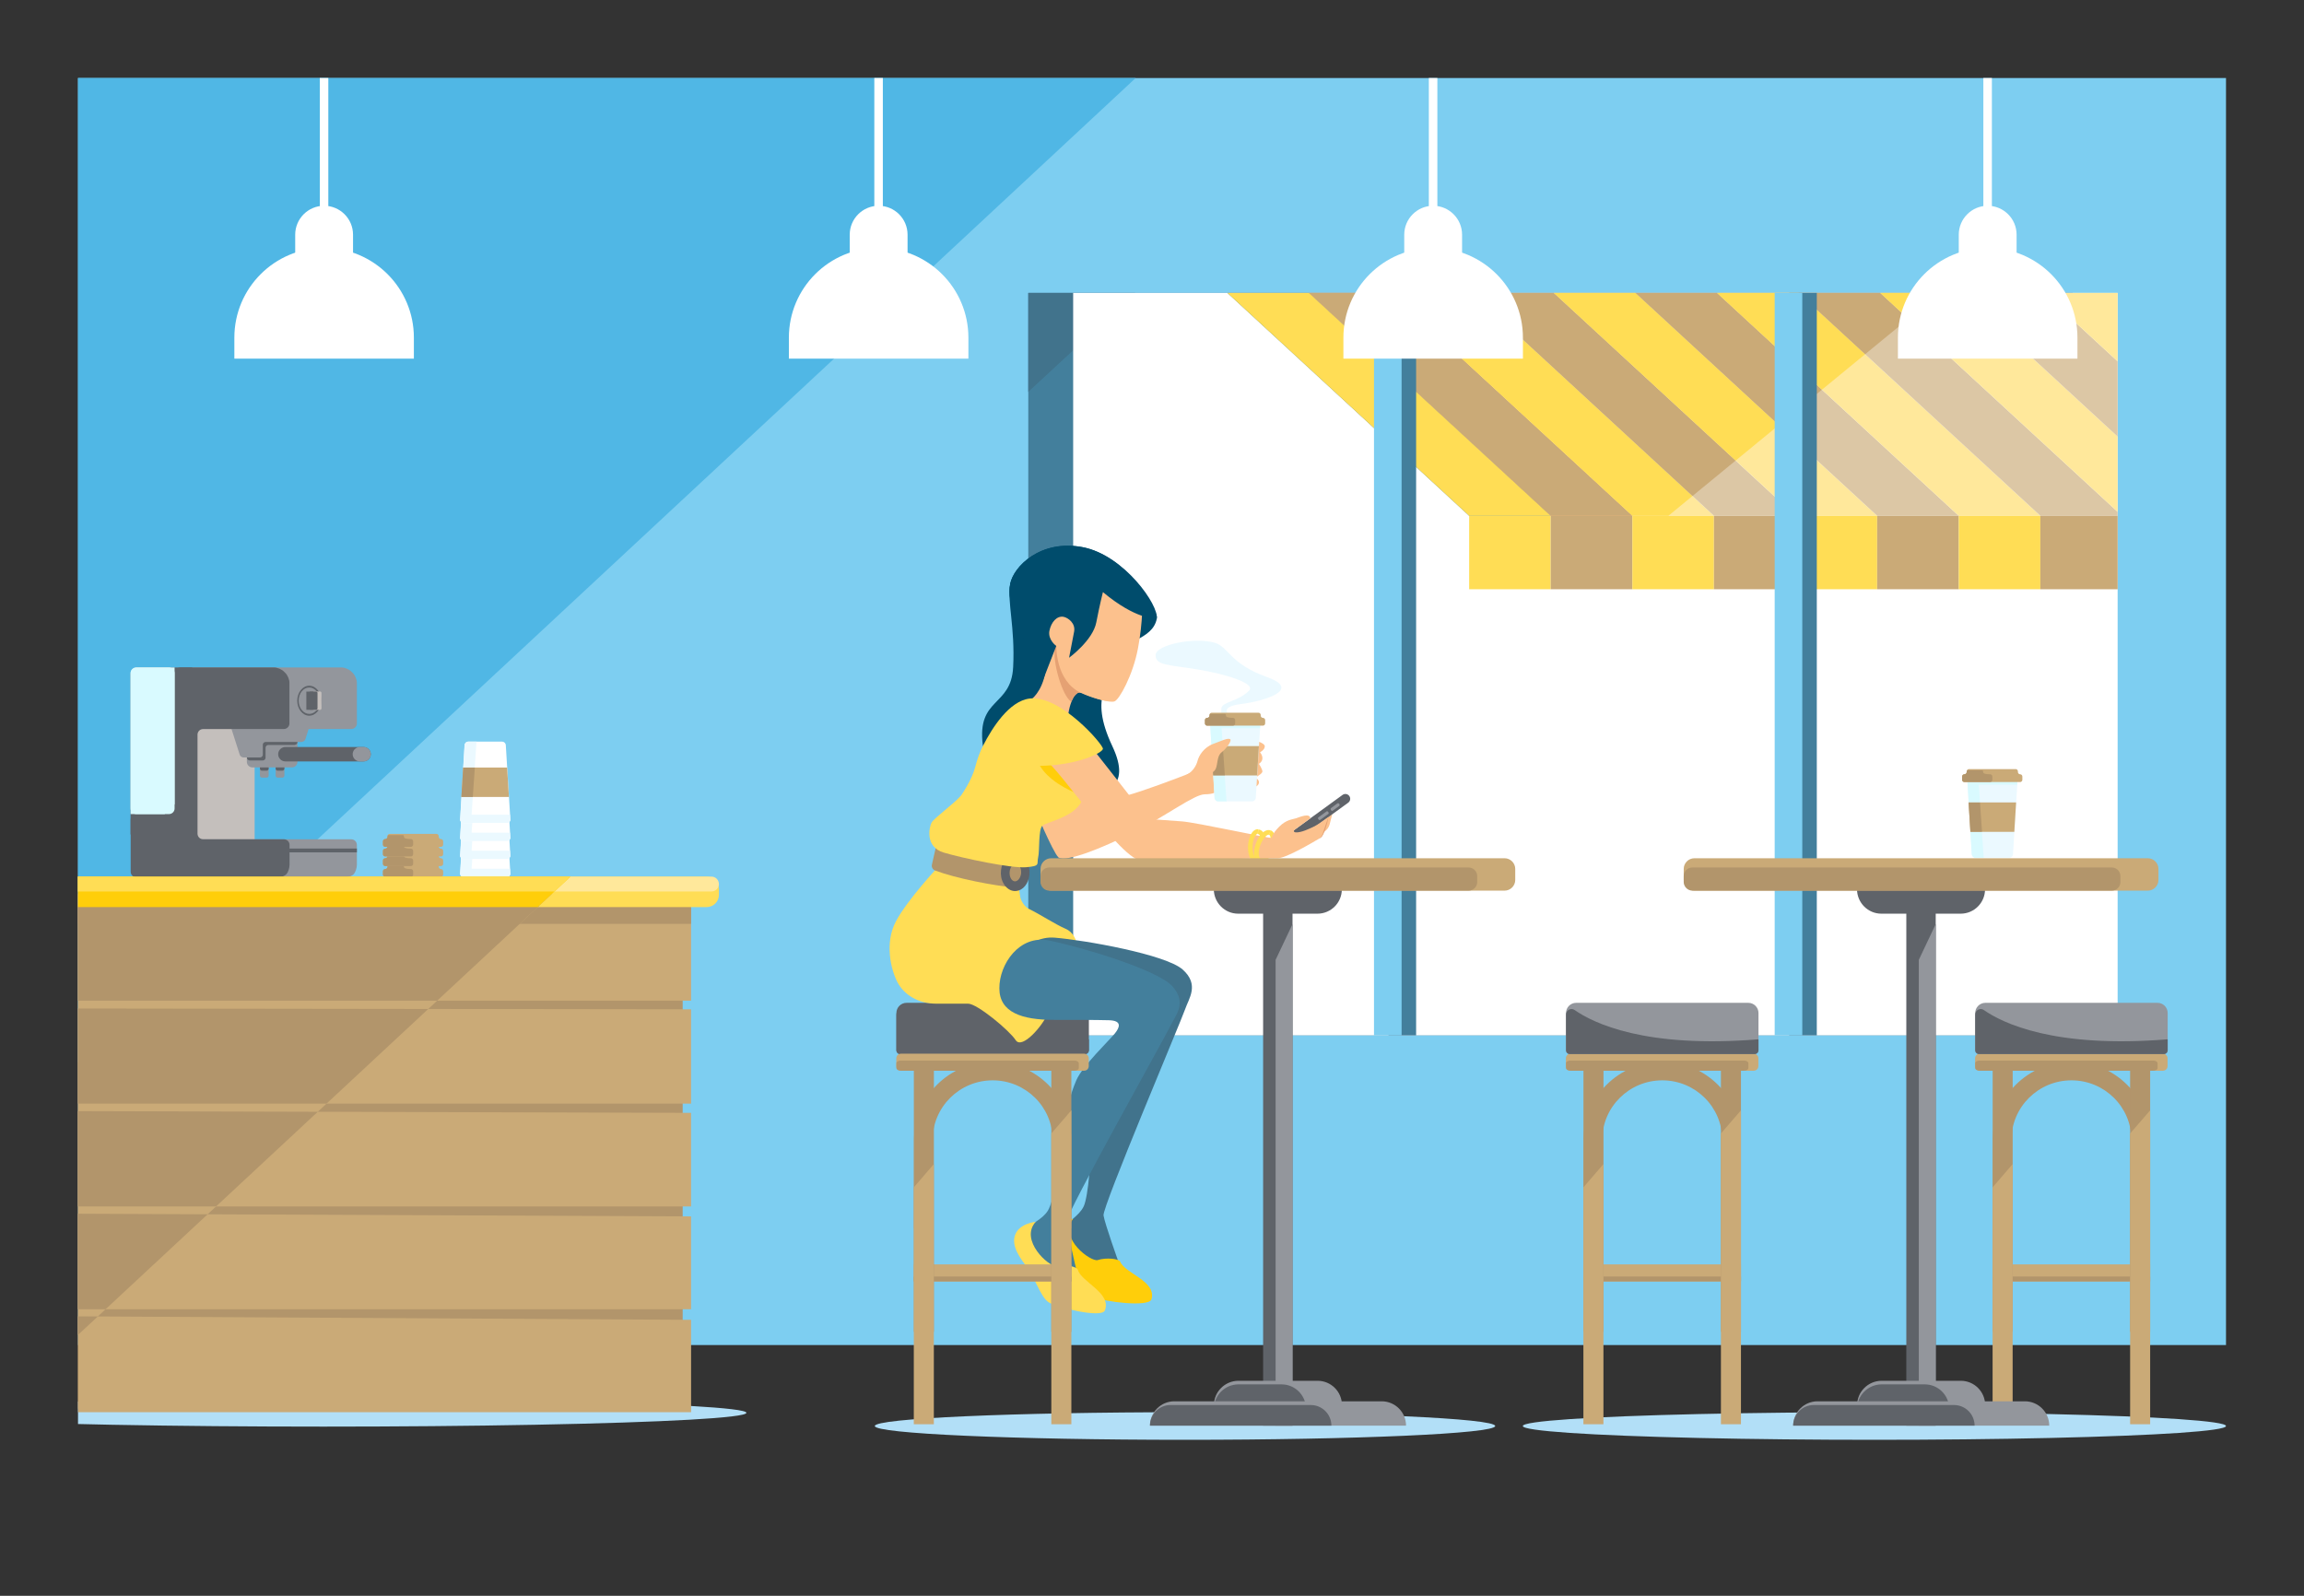
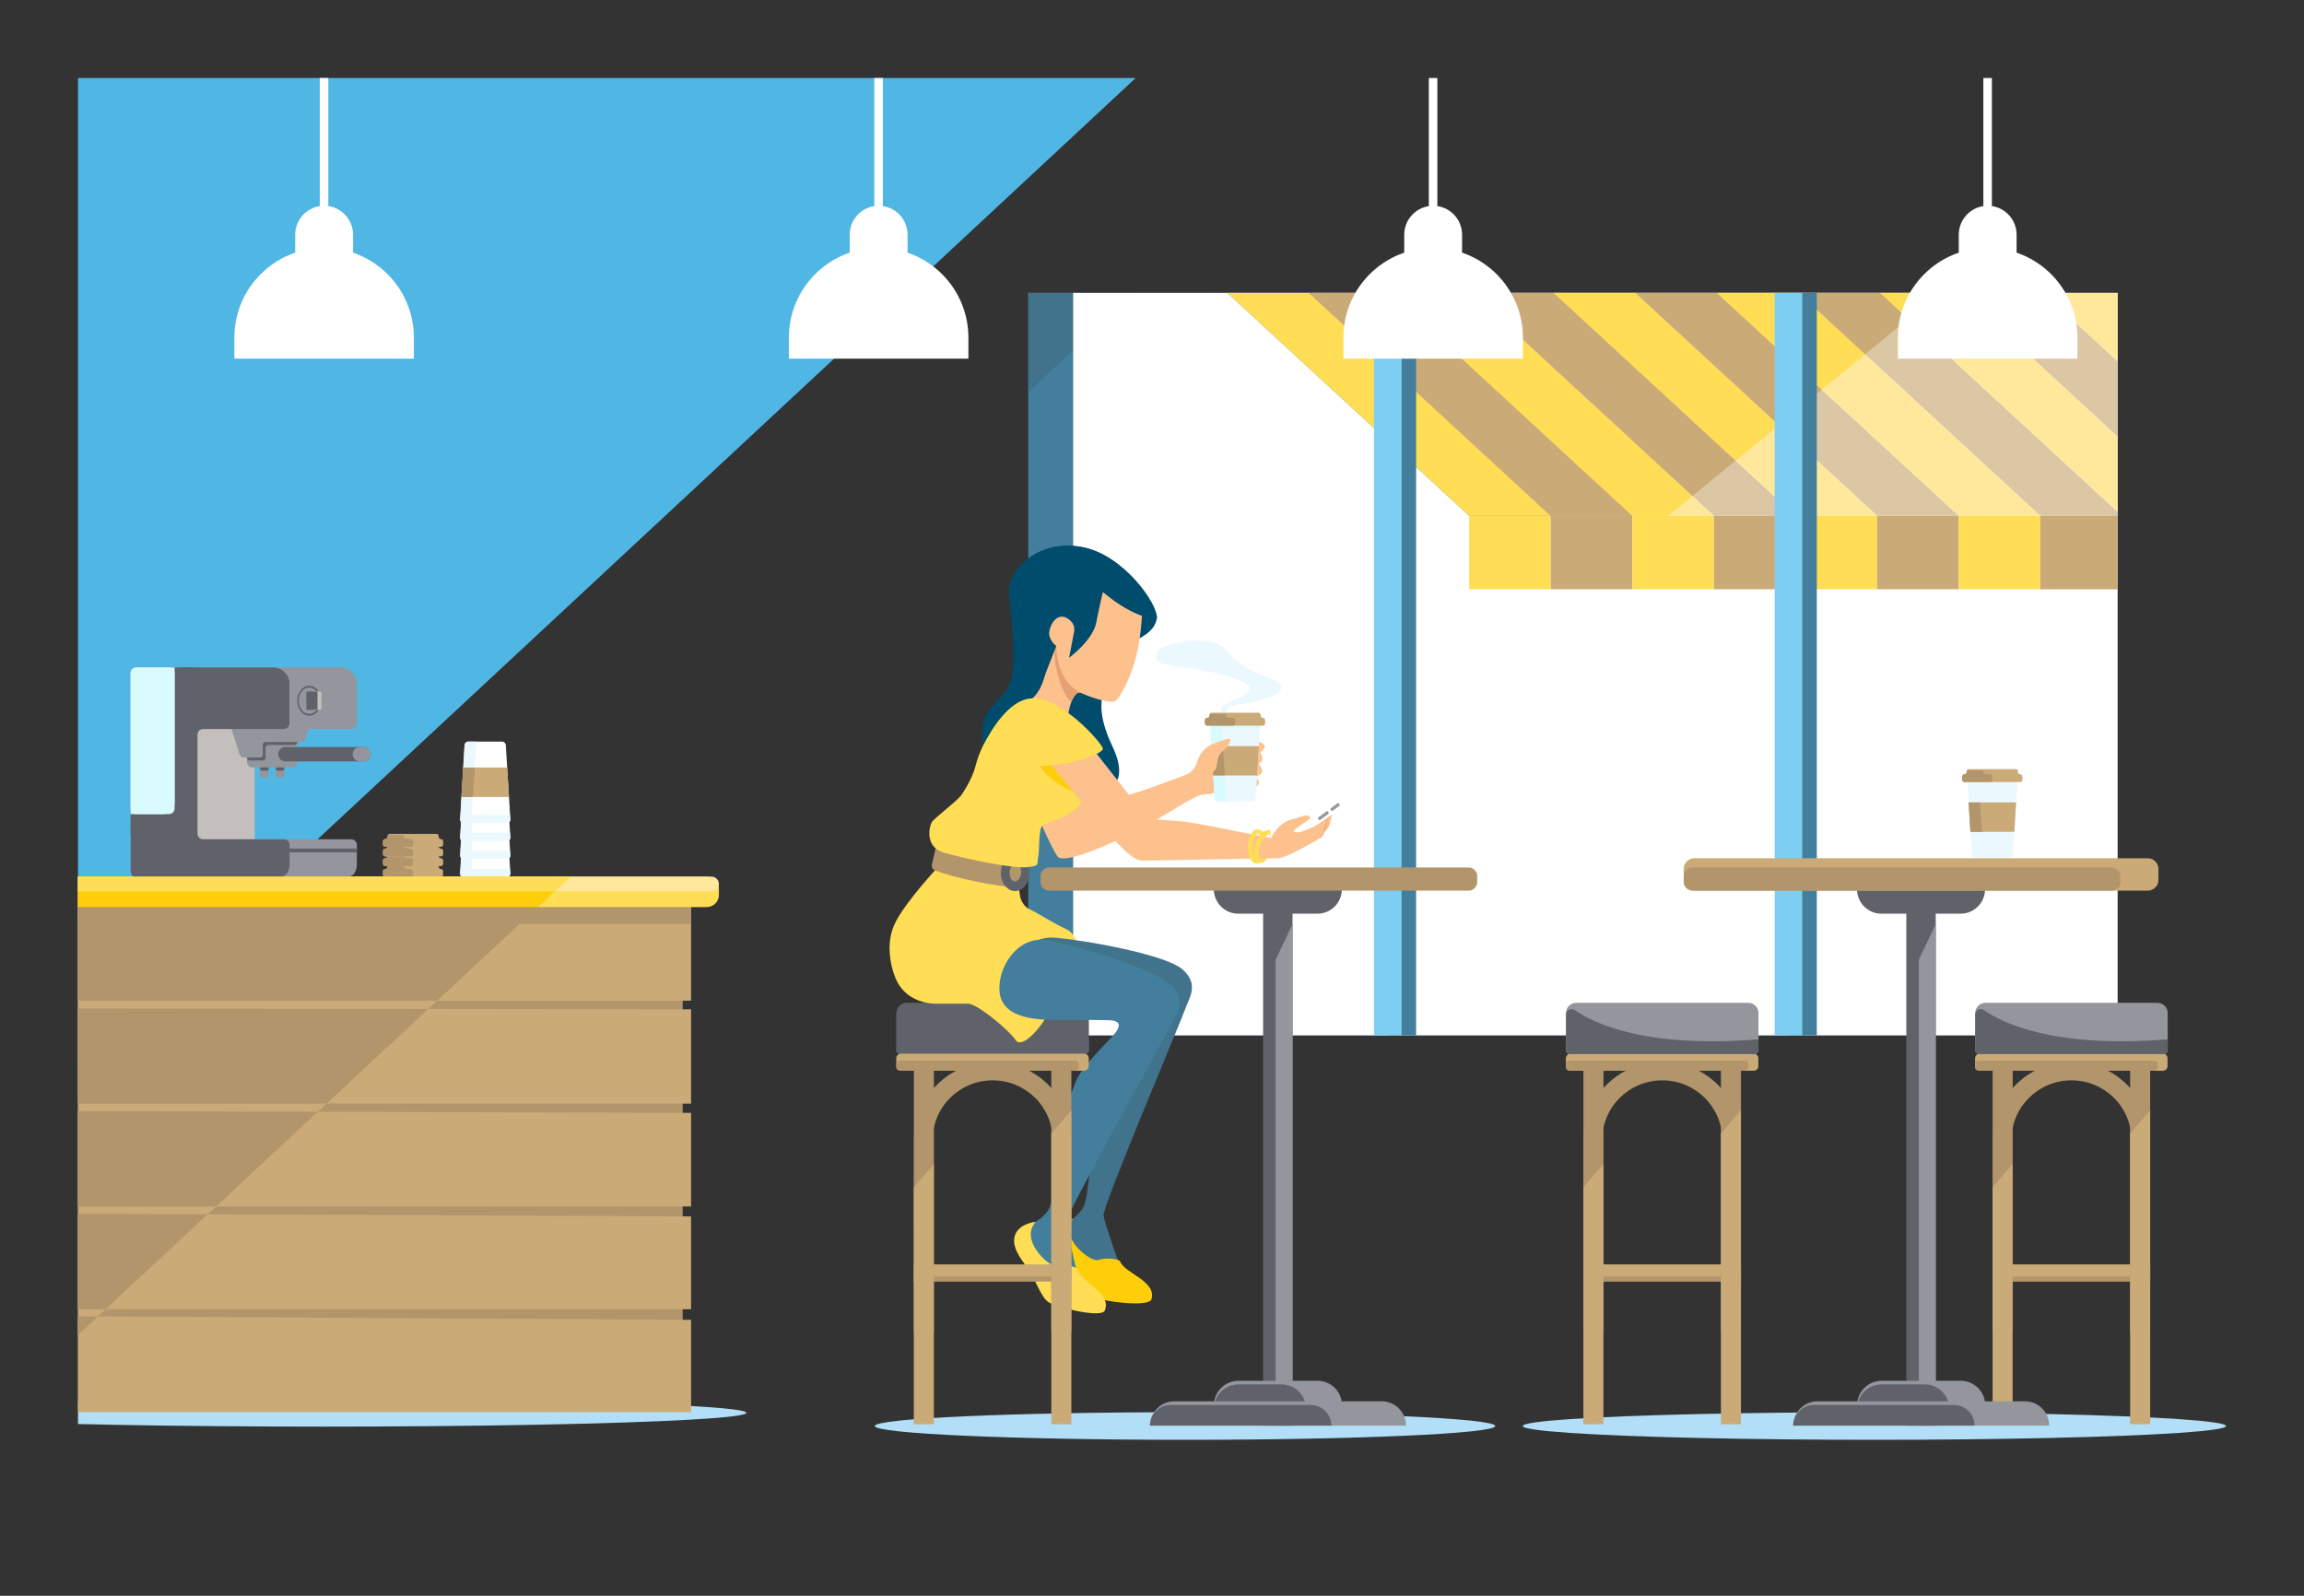
<svg xmlns="http://www.w3.org/2000/svg" xmlns:xlink="http://www.w3.org/1999/xlink" version="1.1" x="0px" y="0px" viewBox="0 0 1920 1330" style="enable-background:new 0 0 1920 1330;" xml:space="preserve">
  <rect x="0" y="0" width="1920" height="1330" fill="#333333" stroke="none" />
  <style type="text/css">
	.st0{clip-path:url(#SVGID_00000060736447891691203650000007293499185154501008_);fill:#7DCEF1;}
	.st1{clip-path:url(#SVGID_00000060736447891691203650000007293499185154501008_);fill:#50B7E5;}
	.st2{clip-path:url(#SVGID_00000060736447891691203650000007293499185154501008_);fill:#B2DFF7;}
	.st3{clip-path:url(#SVGID_00000060736447891691203650000007293499185154501008_);fill:#437F9C;}
	.st4{clip-path:url(#SVGID_00000060736447891691203650000007293499185154501008_);fill:#41738C;}
	.st5{clip-path:url(#SVGID_00000060736447891691203650000007293499185154501008_);}
	.st6{clip-path:url(#SVGID_00000067927522495681284260000018204228127008080799_);fill:#FFFFFF;}
	.st7{clip-path:url(#SVGID_00000067927522495681284260000018204228127008080799_);}
	.st8{fill:#437F9C;}
	.st9{fill:#F89C4D;}
	.st10{fill:#FFE89B;}
	.st11{fill:#DCC7A5;}
	.st12{fill:#FFDD55;}
	.st13{fill:#CAAA77;}
	.st14{fill:#41738C;}
	.st15{fill:#F47521;}
	.st16{clip-path:url(#SVGID_00000013152523030021114920000012443841436349324951_);}
	.st17{fill:#7DCEF1;}
	.st18{fill:#FFFFFF;}
	.st19{fill:#EBF9FF;}
	.st20{fill:#004C6C;}
	.st21{fill:#5F6369;}
	.st22{fill:#FFCE0A;}
	.st23{fill:#B2956B;}
	.st24{fill:#FCC18D;}
	.st25{fill:#E5A173;}
	.st26{fill:#D9FAFF;}
	.st27{fill:#93969C;}
	.st28{fill:#C4BFBC;}
	.st29{clip-path:url(#SVGID_00000162350865896036101610000006201848394563808432_);}
	.st30{display:none;}
	.st31{display:inline;}
</style>
  <g id="Calque_2">
    <g>
      <defs>
        <rect id="SVGID_1_" x="65" y="65" width="1790" height="1200" />
      </defs>
      <clipPath id="SVGID_00000074405903575333217900000017532358495556550309_">
        <use xlink:href="#SVGID_1_" style="overflow:visible;" />
      </clipPath>
-       <rect x="-95" y="47.7" style="clip-path:url(#SVGID_00000074405903575333217900000017532358495556550309_);fill:#7DCEF1;" width="1958.3" height="1073.3" />
      <polygon style="clip-path:url(#SVGID_00000074405903575333217900000017532358495556550309_);fill:#50B7E5;" points="27.7,920     27.7,45 967.9,45   " />
      <ellipse style="clip-path:url(#SVGID_00000074405903575333217900000017532358495556550309_);fill:#B2DFF7;" cx="987.5" cy="1188.5" rx="258.5" ry="11.5" />
      <ellipse style="clip-path:url(#SVGID_00000074405903575333217900000017532358495556550309_);fill:#B2DFF7;" cx="269.5" cy="1177.5" rx="352.5" ry="11.5" />
      <ellipse style="clip-path:url(#SVGID_00000074405903575333217900000017532358495556550309_);fill:#B2DFF7;" cx="1562" cy="1188.5" rx="293" ry="11.5" />
      <rect x="856.9" y="244.1" style="clip-path:url(#SVGID_00000074405903575333217900000017532358495556550309_);fill:#437F9C;" width="870.4" height="618.8" />
      <polygon style="clip-path:url(#SVGID_00000074405903575333217900000017532358495556550309_);fill:#41738C;" points="856.9,326.6     856.9,244.1 946,244.1   " />
      <g style="clip-path:url(#SVGID_00000074405903575333217900000017532358495556550309_);">
        <defs>
          <rect id="SVGID_00000035498932958089726040000000772980955754862728_" x="894.3" y="244.1" width="870.4" height="618.8" />
        </defs>
        <clipPath id="SVGID_00000125569568829934190910000004195487094016774062_">
          <use xlink:href="#SVGID_00000035498932958089726040000000772980955754862728_" style="overflow:visible;" />
        </clipPath>
        <rect x="817.8" y="196.4" style="clip-path:url(#SVGID_00000125569568829934190910000004195487094016774062_);fill:#FFFFFF;" width="1023.5" height="727.6" />
        <g style="clip-path:url(#SVGID_00000125569568829934190910000004195487094016774062_);">
          <g>
            <polygon class="st8" points="1292.3,429.9 1224.3,429.9 787.7,27.3 855.7,27.3      " />
            <polygon class="st9" points="1360.3,429.9 1292.3,429.9 855.7,27.3 923.7,27.3      " />
            <polygon class="st10" points="1428.3,429.9 1360.3,429.9 923.7,27.3 991.7,27.3      " />
            <polygon class="st11" points="1496.3,429.9 1428.3,429.9 991.7,27.3 1059.7,27.3      " />
            <polygon class="st10" points="1564.3,429.9 1496.3,429.9 1059.7,27.3 1127.7,27.3      " />
            <polygon class="st11" points="1632.3,429.9 1564.3,429.9 1127.7,27.3 1195.7,27.3      " />
            <polygon class="st10" points="1700.3,429.9 1632.3,429.9 1195.7,27.3 1263.7,27.3      " />
            <polygon class="st11" points="1768.3,429.9 1700.3,429.9 1263.7,27.3 1331.7,27.3      " />
            <polygon class="st10" points="1836.3,429.9 1768.3,429.9 1331.7,27.3 1399.7,27.3      " />
            <polygon class="st11" points="1904.3,429.9 1836.3,429.9 1399.7,27.3 1467.7,27.3      " />
            <polygon class="st10" points="1972.3,429.9 1904.3,429.9 1467.7,27.3 1535.7,27.3      " />
            <polygon class="st9" points="2040.3,429.9 1972.3,429.9 1535.7,27.3 1603.7,27.3      " />
          </g>
          <g>
            <rect x="1224.3" y="429.9" class="st12" width="68" height="61.2" />
            <rect x="1292.3" y="429.9" class="st13" width="68" height="61.2" />
            <rect x="1360.3" y="429.9" class="st12" width="68" height="61.2" />
            <rect x="1428.3" y="429.9" class="st13" width="68" height="61.2" />
            <rect x="1496.3" y="429.9" class="st12" width="68" height="61.2" />
            <rect x="1564.3" y="429.9" class="st13" width="68" height="61.2" />
            <rect x="1632.3" y="429.9" class="st12" width="68" height="61.2" />
            <rect x="1700.3" y="429.9" class="st13" width="68" height="61.2" />
            <rect x="1768.3" y="429.9" class="st14" width="68" height="61.2" />
            <rect x="1836.3" y="429.9" class="st15" width="68" height="61.2" />
            <rect x="1904.3" y="429.9" class="st14" width="68" height="61.2" />
            <rect x="1972.3" y="429.9" class="st15" width="68" height="61.2" />
          </g>
          <g>
            <defs>
              <polygon id="SVGID_00000149361433810719737740000001214845998879116730_" points="1390.3,429.9 727.9,429.9 727.9,11         1900.3,11       " />
            </defs>
            <clipPath id="SVGID_00000033337044961726206140000000522330405206649520_">
              <use xlink:href="#SVGID_00000149361433810719737740000001214845998879116730_" style="overflow:visible;" />
            </clipPath>
            <g style="clip-path:url(#SVGID_00000033337044961726206140000000522330405206649520_);">
              <polygon class="st12" points="1292.3,429.9 1224.3,429.9 787.7,27.3 855.7,27.3       " />
              <polygon class="st13" points="1360.3,429.9 1292.3,429.9 855.7,27.3 923.7,27.3       " />
              <polygon class="st12" points="1428.3,429.9 1360.3,429.9 923.7,27.3 991.7,27.3       " />
              <polygon class="st13" points="1496.3,429.9 1428.3,429.9 991.7,27.3 1059.7,27.3       " />
              <polygon class="st12" points="1564.3,429.9 1496.3,429.9 1059.7,27.3 1127.7,27.3       " />
              <polygon class="st13" points="1632.3,429.9 1564.3,429.9 1127.7,27.3 1195.7,27.3       " />
              <polygon class="st12" points="1700.3,429.9 1632.3,429.9 1195.7,27.3 1263.7,27.3       " />
              <polygon class="st13" points="1768.3,429.9 1700.3,429.9 1263.7,27.3 1331.7,27.3       " />
              <polygon class="st12" points="1836.3,429.9 1768.3,429.9 1331.7,27.3 1399.7,27.3       " />
              <polygon class="st15" points="1904.3,429.9 1836.3,429.9 1399.7,27.3 1467.7,27.3       " />
              <polygon class="st14" points="1972.3,429.9 1904.3,429.9 1467.7,27.3 1535.7,27.3       " />
              <polygon class="st15" points="2040.3,429.9 1972.3,429.9 1535.7,27.3 1603.7,27.3       " />
            </g>
          </g>
        </g>
        <g style="clip-path:url(#SVGID_00000125569568829934190910000004195487094016774062_);">
          <rect x="1157.1" y="176.3" class="st8" width="23" height="705.5" />
          <rect x="1145" y="176.3" class="st17" width="23" height="705.5" />
          <rect x="1491" y="176.3" class="st8" width="23" height="705.5" />
          <rect x="1478.9" y="176.3" class="st17" width="23" height="705.5" />
        </g>
      </g>
      <g style="clip-path:url(#SVGID_00000074405903575333217900000017532358495556550309_);">
        <rect x="728.6" y="-16" class="st18" width="7.1" height="244.5" />
        <path class="st18" d="M732.2,261.4L732.2,261.4c-13.3,0-24.1-10.8-24.1-24.1v-41.7c0-13.3,10.8-24.1,24.1-24.1h0     c13.3,0,24.1,10.8,24.1,24.1v41.7C756.2,250.6,745.5,261.4,732.2,261.4z" />
        <path class="st18" d="M657.4,298.9v-17.5c0-41.3,33.5-74.8,74.8-74.8h0c41.3,0,74.8,33.5,74.8,74.8v17.5H657.4z" />
      </g>
      <g style="clip-path:url(#SVGID_00000074405903575333217900000017532358495556550309_);">
        <rect x="1190.7" y="-16" class="st18" width="7.1" height="244.5" />
        <path class="st18" d="M1194.3,261.4L1194.3,261.4c-13.3,0-24.1-10.8-24.1-24.1v-41.7c0-13.3,10.8-24.1,24.1-24.1l0,0     c13.3,0,24.1,10.8,24.1,24.1v41.7C1218.3,250.6,1207.6,261.4,1194.3,261.4z" />
        <path class="st18" d="M1119.5,298.9v-17.5c0-41.3,33.5-74.8,74.8-74.8h0c41.3,0,74.8,33.5,74.8,74.8v17.5H1119.5z" />
      </g>
      <g style="clip-path:url(#SVGID_00000074405903575333217900000017532358495556550309_);">
        <rect x="1652.8" y="-16" class="st18" width="7.1" height="244.5" />
        <path class="st18" d="M1656.4,261.4L1656.4,261.4c-13.3,0-24.1-10.8-24.1-24.1v-41.7c0-13.3,10.8-24.1,24.1-24.1h0     c13.3,0,24.1,10.8,24.1,24.1v41.7C1680.4,250.6,1669.7,261.4,1656.4,261.4z" />
        <path class="st18" d="M1581.6,298.9v-17.5c0-41.3,33.5-74.8,74.8-74.8h0c41.3,0,74.8,33.5,74.8,74.8v17.5H1581.6z" />
      </g>
      <g style="clip-path:url(#SVGID_00000074405903575333217900000017532358495556550309_);">
        <rect x="266.5" y="-16" class="st18" width="7.1" height="244.5" />
        <path class="st18" d="M270.1,261.4L270.1,261.4c-13.3,0-24.1-10.8-24.1-24.1v-41.7c0-13.3,10.8-24.1,24.1-24.1h0     c13.3,0,24.1,10.8,24.1,24.1v41.7C294.1,250.6,283.4,261.4,270.1,261.4z" />
        <path class="st18" d="M195.3,298.9v-17.5c0-41.3,33.5-74.8,74.8-74.8h0c41.3,0,74.8,33.5,74.8,74.8v17.5H195.3z" />
      </g>
      <g style="clip-path:url(#SVGID_00000074405903575333217900000017532358495556550309_);">
        <path class="st19" d="M1055.6,564.2c-30.6-10.9-31.9-25.2-43.3-28.5c-16.9-4.9-49.3,1.6-49.3,10.3s10.3,7.9,34.7,11.9     s49,11.8,43.2,17.7c-8.9,9.1-22.6,9.3-23.1,14.8c-0.4,4.7,0.5,6.7,0.5,6.7l5.8-1.2c0,0-8.4-6.9,10-9.1     C1052.4,584.5,1086,575,1055.6,564.2z" />
        <path class="st20" d="M939.3,491.8L847.2,609l-9.7,39.6c0,0,122.5,43.4,89.5-26.6c-20.6-43.7-0.6-52.8,3-69.8     c4.2-19.9,30.4-17.9,34-36.6C965.9,506.1,939.3,491.8,939.3,491.8z" />
        <path class="st20" d="M903.4,487.9L884.3,622c0,0-61.4,30-65.3-1c-5-40,23.6-31.5,25.3-65c1.7-33.5-5.2-55-2.4-69.1     C844.6,472.7,903.4,487.9,903.4,487.9z" />
        <path class="st21" d="M907.4,844.3v31c0,1.8-1.4,3.2-3.2,3.2h-76.3h-1.4h-76.3c-1.8,0-3.2-1.4-3.2-3.2v-31c0-4.7,3.8-8.5,8.5-8.5     h143.4C903.6,835.8,907.4,839.6,907.4,844.3z" />
        <path class="st21" d="M907.4,866.2v9.1c0,1.8-1.4,3.2-3.2,3.2h-154c-1.8,0-3.2-1.4-3.2-3.2v-29.7c0-3.7,4.2-5.9,7.2-3.8     C769.8,852.7,813,873.9,907.4,866.2z" />
        <path class="st12" d="M781.5,722.8c0,0-25.3,27.1-34.8,44.9c-9.8,18.2-4.2,40.4,1,50.6c5.7,11.1,17.9,18.2,32.4,18.2     c14.5,0,19.2,0,26.7,0s34.4,22.3,39.6,30.4c5.3,8.1,22.8-12.2,26.9-22.6c2.1-5.3,25.4-23.7,25.8-41.5     c0.5-17.2-4.1-25.7-11.1-28.7c-8.8-3.8-20.9-11.9-30.8-16.7c-3.3-1.6-6.6-6.7-7.1-10.3c-0.7-5.4-1.9-13.2-3-16.5     C845.5,725,781.5,722.8,781.5,722.8z" />
        <path class="st14" d="M879,781.5c24.7,2,92.2,13.9,106.5,26.5c14.3,12.7,5.1,24.2,2,33.4c-3.1,9.2-69,164.6-67.9,171.6     c1.1,7,12.4,38.5,12.4,38.5s20.2,22.4,22.3,26.6c2.2,4.2-21.7,4.2-28.3-0.2c-6.6-4.4-38.8-30.3-38.8-30.3s-6.8-17.3-2.4-23.2     c4.4-5.9,14.4-10.8,18.3-19c3.8-8.2,6.6-41.5,5.5-60.4c-1.1-18.9,2.2-37.9,6-50.2c3.7-12.3,24.1-36.6,27.6-42.1     c3.5-5.5,5.2-11.4-6.2-10.5c-11.4,0.9-30.2,3-45.7,4.7c-26.2,2.9-45.7-1-47.9-21.2C840.2,805.5,854.3,779.5,879,781.5z" />
        <path class="st22" d="M894.2,1015.8c0,0-13.2,2.7-15.8,12.5c-2.6,9.8,6.6,19.5,13.1,26.2c6.4,6.8,13.7,22.9,20.5,26.6     c6.9,3.7,45.7,8.7,47.6,1.7c4.2-15.3-22.1-21.3-26.1-31.3c-0.9-2.3-11.4-3.7-18.8-1.3C909.4,1051.9,882.1,1032.6,894.2,1015.8z" />
        <path class="st23" d="M851,736.5c-0.4,1.9-2.4,3.4-4.5,3.3c-18.6-1.6-49.8-7.7-67.3-14.3c-1.9-0.7-3.1-2.9-2.6-4.9     c1.1-4.9,2.2-9.8,3.3-14.6c0.4-1.9,2.4-3.4,4.5-3.3c18.6,1.6,49.8,7.7,67.3,14.3c1.9,0.7,3.1,2.9,2.6,4.9     C853.2,726.8,852.1,731.6,851,736.5z" />
        <path class="st21" d="M846.9,742.6c-0.9,0.1-1.8,0.1-2.7-0.1c-3.2-0.6-6.1-2.9-8-6.3c-1.8-3.2-2.5-7.2-2-11.1     c0.8-7.2,5.3-12.6,10.9-13.2c0.9-0.1,1.8-0.1,2.7,0.1c3.2,0.6,6.1,2.9,8,6.3c1.8,3.2,2.5,7.2,2,11.1     C857,736.6,852.5,742,846.9,742.6z M846.1,719.9c-2.3,0.2-4.3,3-4.7,6.5c-0.2,2.1,0.1,4.1,1,5.7c0.4,0.8,1.4,2.1,2.9,2.4     c2.6,0.5,5.1-2.6,5.6-6.4c0.2-2.1-0.1-4.1-1-5.7c-0.4-0.8-1.4-2.1-2.9-2.4C846.7,719.9,846.4,719.9,846.1,719.9z" />
        <path class="st8" d="M873.9,783.8c24.3,4.7,90.1,24,103,38.1c12.8,14.2,2.4,24.6-1.7,33.4c-4.1,8.8-86.8,155.9-86.4,163     c0.3,7.1,8.1,39.7,8.1,39.7s17.6,24.5,19.2,28.9c1.7,4.4-22,1.8-28.1-3.3c-6.1-5.1-35.2-34.4-35.2-34.4s-4.9-18,0.2-23.4     c5.1-5.4,15.5-9.1,20.3-16.9c4.7-7.8,11.1-40.5,12.2-59.4c1-18.9,6.4-37.5,11.5-49.3c5.1-11.8,28-33.8,32-38.8     c4.1-5.1,6.4-10.8-5-11.1c-11.5-0.3-30.4-0.3-45.9-0.3c-26.3,0-45.3-6.1-45.3-26.3C832.7,803.4,849.6,779,873.9,783.8z" />
        <path class="st20" d="M890.9,548.2c0,0,2.8-14.8,4.2-21.8c1.3-7-5-11.5-8.7-12.3c-5.6-1.1-10.4,4.3-11.9,11.7     c-1.4,7.4,5.7,12.6,5.7,12.6l-4.4,22.7c0,0-0.4-7.8-13.4-18c-13-10.2-23.5-41.5-20.6-56.4c2.8-14.8,25.6-37.4,60.4-30.7     c34.8,6.7,63.8,48.8,61.7,59.5c0,0-18.8,10.3-46.6-12.8c0,0-0.8,0.8-3.7,15.9C910.8,533.7,890.9,548.2,890.9,548.2z" />
        <path class="st24" d="M859.4,582.9c0,0,8.5-5.9,11.5-21.5c1.5-7.6,3.1-15.9,3.1-15.9l-14.9-29.3l13.6-26.3l60.7-11.7l18.6,21.4     c0,0,0.6,18.3-3.7,40.9c-4.3,22.5-15.5,42.4-19.4,44c-3.9,1.7-18-2.8-26.9-6.9c-8.8-4.1-13.5,20.1-11.7,25.9     c1.8,5.8-24.4,2.9-24.4,2.9L859.4,582.9z" />
        <path class="st25" d="M879.1,539.9c1.7-8.6-20-23.8-20-23.8l13.6-26.3l60.7-11.7l9.1,17.6c0,0-0.6,16.6-4.9,39.1     c-4.3,22.5-15.7,42.2-19.6,43.9c-3.9,1.7-7.2,3-16.1-1.1c-4-1.8-7.1,2-9.1,7.3C885,580,876.9,551.2,879.1,539.9z" />
        <path class="st24" d="M880.3,538.4l-19.4-18.3l12.7-24.5l56.6-10.9l17.3,20c0,0,0.6,17.1-3.5,38.1c-4,21-14.5,39.5-18.1,41.1     c-3.7,1.5-16.8-2.6-25.1-6.4C879.4,567.4,880.3,538.4,880.3,538.4z" />
        <path class="st20" d="M890.9,548.2c0,0,2.8-14.8,4.2-21.8c1.3-7-5-11.5-8.7-12.3c-5.6-1.1-10.4,4.3-11.9,11.7     c-1.4,7.4,5.7,12.6,5.7,12.6l-12.5,32.2c0,0,7.7-17.2-5.3-27.4c-13-10.2-23.5-41.5-20.6-56.4c2.8-14.8,25.6-37.4,60.4-30.7     c34.8,6.7,61.9,48.4,59.9,59.1c0,0-15.2,1.4-43-21.7c0,0-2.6,10.1-5.5,25.1C910.8,533.7,890.9,548.2,890.9,548.2z" />
        <path class="st24" d="M1004,662c-8.9,0-32,18-60,32c-26.8,13.4-55.1,24.7-62,20.6c-5.1-5.4-19.6-40.3-19.6-40.3l22.6-16.8     c0,0,29.7,9.2,46.2,7.2c16.5-2,86.7-30.7,86.7-30.7S1030,662,1004,662z" />
        <path class="st24" d="M1042,657c1,0,6-1,7-4s-3-5-3-5s6-3,6-5s-2.9-6.4-2.9-6.4s2.9-1.6,2.9-4.6s-2-5-2-5s4-2,4-5s-10-6-14-5     S1042,657,1042,657z" />
        <g>
          <path class="st19" d="M1046.5,665c-0.1,1.6-1.5,2.9-3,2.9h-28.3c-1.6,0-2.9-1.3-3-2.9l-3.7-62c-0.1-1.6,1.1-2.9,2.7-2.9h36.4      c1.6,0,2.8,1.3,2.7,2.9L1046.5,665z" />
          <g>
            <polygon class="st13" points="1009.5,621.8 1011,646.3 1047.6,646.3 1049.1,621.8      " />
          </g>
          <g>
            <path class="st26" d="M1011,646.3l-1.5-24.5h9.5l-1-14.8h32l0.2-4c0.1-1.6-1.1-2.9-2.7-2.9h-36.4c-1.6,0-2.8,1.3-2.7,2.9       l3.7,62c0.1,1.6,1.5,2.9,3,2.9h7l-1.5-21.6H1011z" />
            <path class="st13" d="M1050.6,596.4v-0.5c0-1-0.8-1.9-1.9-1.9h-38.9c-1,0-1.9,0.8-1.9,1.9v0.5c0,1-0.8,1.9-1.9,1.9l0,0       c-1,0-1.9,0.8-1.9,1.9v2.7c0,1,0.8,1.9,1.9,1.9h46.4c1,0,1.9-0.8,1.9-1.9v-2.7c0-1-0.8-1.9-1.9-1.9l0,0       C1051.5,598.3,1050.6,597.5,1050.6,596.4z" />
            <path class="st23" d="M1021.6,596.4c0,0,0.2-1.4-0.9-1.4h-11.9c-1,0-0.9,1.4-0.9,1.4c0,1-0.8,1.9-1.9,1.9l0,0       c-1,0-1.9,0.8-1.9,1.9v2.7c0,1,0.8,1.9,1.9,1.9h21.4c1,0,1.9-0.8,1.9-1.9v-2.7c0-1-0.8-1.9-1.9-1.9l0,0       C1023,598.3,1021.6,597.5,1021.6,596.4z" />
            <polygon class="st23" points="1009.5,621.8 1011,646.3 1020.7,646.3 1019,621.8      " />
          </g>
        </g>
        <path class="st12" d="M816,638.1c0,0-10,18.8-15.4,25.2c-5.4,6.4-22.3,18.6-24.3,22.3c-2,3.7-5.7,20.3,10.2,25     c15.9,4.7,56,13.2,68.5,12.2c12.5-1,8.8-2.7,10.1-8.1c1.4-5.4,0-23.6,3.7-26.7c3.7-3,29.4-7.4,33.8-23.3     c4.4-15.9-28.4-38.8-28.4-38.8L816,638.1z" />
        <path class="st22" d="M863,628c3,27,54.1,42.7,56,36c4.4-15.9-44.8-38.2-44.8-38.2S861.4,613.8,863,628z" />
-         <path class="st12" d="M1050.6,719.2c-0.6,0-1.1-0.1-1.6-0.3l1.3-3.6c1.5,0.5,5.1-2.6,7.3-8.5c1-2.8,1.5-5.7,1.3-8     c-0.2-1.7-0.7-3-1.4-3.2l1.3-3.6c2.2,0.8,3.6,3.1,3.9,6.5c0.3,2.9-0.3,6.3-1.5,9.7C1058.8,714.9,1054.5,719.2,1050.6,719.2z" />
+         <path class="st12" d="M1050.6,719.2c-0.6,0-1.1-0.1-1.6-0.3l1.3-3.6c1.5,0.5,5.1-2.6,7.3-8.5c1-2.8,1.5-5.7,1.3-8     c-0.2-1.7-0.7-3-1.4-3.2l1.3-3.6c0.3,2.9-0.3,6.3-1.5,9.7C1058.8,714.9,1054.5,719.2,1050.6,719.2z" />
        <path class="st12" d="M1047.4,719.8c-0.1,0-0.1,0-0.2,0l0.2-3.8c0.7,0,1.7-0.9,2.5-2.4c1.1-2,1.8-4.9,1.9-7.9     c0.1-3-0.3-5.9-1.2-8c-0.7-1.6-1.6-2.6-2.3-2.6l0.2-3.8c2.4,0.1,4.4,1.9,5.7,5c1.1,2.7,1.6,6.1,1.5,9.7c-0.2,3.6-1,7-2.3,9.5     C1051.7,718.2,1049.6,719.8,1047.4,719.8z" />
        <path class="st24" d="M1090,701c0.7,0,8.9-5,13.6-7.9c2.2-1.3,3.7-3.5,4.4-5.9l2.2-8.6l-14.5,10.5L1090,701z" />
-         <path class="st21" d="M1063.7,707.5L1063.7,707.5c-1.3-1.8-0.9-4.3,0.9-5.6l54.2-39.4c1.8-1.3,4.3-0.9,5.6,0.9v0     c1.3,1.8,0.9,4.3-0.9,5.6l-54.2,39.4C1067.5,709.7,1064.9,709.3,1063.7,707.5z" />
        <path class="st27" d="M1109.3,675.4l-0.3-0.5c-0.3-0.5-0.2-1.1,0.2-1.4l5.3-3.9c0.5-0.3,1.1-0.2,1.4,0.2l0.3,0.5     c0.3,0.5,0.2,1.1-0.2,1.4l-5.3,3.9C1110.3,676,1109.7,675.9,1109.3,675.4z" />
        <path class="st27" d="M1098.9,683.1l-0.4-0.6c-0.3-0.4-0.2-1,0.2-1.3l6.7-4.9c0.4-0.3,1-0.2,1.3,0.2l0.4,0.6     c0.3,0.4,0.2,1-0.2,1.3l-6.7,4.9C1099.8,683.6,1099.2,683.5,1098.9,683.1z" />
        <path class="st24" d="M867.8,630.5c9.4,5.7,28,32.4,39.4,44.9c11.4,12.5,33.6,41.9,44.4,41.9c10.8,0,99-2,113.1-2     c7.2,0,30.6-14,34.5-16.3c1.1-0.7,2.1-1.6,2.7-2.8c2-4,5-15.2,5-15.2c-7,5-9,7-19,11c-5.7,2.3-13,3-8-2c-6.2,1-19.7,8.4-20.1,8.4     c-4,0-62.4-12.8-74.6-13.8c-12.2-1-28.7-2-28.7-2s-49.3-63.1-57.4-73.2c-8.1-10.1-20.3-26.2-38.5-26.2     c-18.2,0-32.4,23.8-36.8,34.9c-4.4,11.1-18.6,46.9-18.6,46.9L867.8,630.5z" />
        <path class="st25" d="M1099.3,699c1.4-1,2.2-2.4,2.8-3.9c0.6-1.5,1.1-3.1,1.6-4.7c1.1-3.1,2.1-6.3,3.3-9.4     c-0.5,3.3-1.3,6.5-2.4,9.7c-0.5,1.6-1.1,3.2-1.9,4.7c-0.4,0.7-0.8,1.5-1.4,2.2C1100.8,698.2,1100.1,698.7,1099.3,699z" />
        <path class="st12" d="M812.7,639.2c1.6-6.2,3.7-12.2,6.6-17.9c7.5-14.6,21.6-37,38.7-39.1c25.6-3.2,61.5,38.5,61.1,41.9     c-0.3,3.4-21.3,13.8-52.8,14.2l-60.9,38.5l-3.6-14.9C801.8,661.9,810.1,649.4,812.7,639.2z" />
        <path class="st12" d="M863.1,1018.3c0,0-13.4,1.2-17.1,10.7c-3.7,9.5,4.5,20.1,10.1,27.5c5.7,7.4,11.1,24.3,17.5,28.7     c6.4,4.4,44.4,13.7,47.1,7c5.9-14.7-19.7-23.6-22.5-34c-0.7-2.4-11-4.9-18.6-3.4C874.3,1055.9,849.3,1033.7,863.1,1018.3z" />
        <path class="st12" d="M1049,719c-4.2-1.5-5.2-8.5-2.4-16.1c1.2-3.4,3-6.3,5.1-8.4c2.4-2.4,4.9-3.2,7.2-2.4l-1.3,3.6     c-0.7-0.3-1.9,0.4-3.1,1.6c-1.6,1.6-3.1,4.1-4.2,6.9c-2.2,5.9-1.4,10.7,0.1,11.2L1049,719z" />
        <path class="st12" d="M1047.2,719.8c-2.4-0.1-4.4-1.9-5.7-5c-1.1-2.6-1.6-6.1-1.5-9.7c0.2-3.6,1-7,2.3-9.5c1.6-3,3.7-4.6,6.1-4.5     l-0.2,3.8c-0.8-0.1-1.7,0.9-2.5,2.4c-1.1,2-1.8,4.9-1.9,7.9c-0.1,3,0.3,5.9,1.2,8c0.7,1.6,1.6,2.6,2.3,2.6L1047.2,719.8z" />
        <path class="st24" d="M1059.6,698.6c0,0,0.4-3.6,6.4-9.6s11-6,14-7s11.8-4.8,11.9,0.1l-22.8,16.5l-7.1,2.4L1059.6,698.6z" />
        <path class="st24" d="M989.5,645.3C994,643,997,638,998,634s5-11,13-14s12-5,14-4s-3,8-7,11s-3.1,10.1-5,14c-2,4-7,3-7,9     S985,647.6,989.5,645.3z" />
      </g>
      <g style="clip-path:url(#SVGID_00000074405903575333217900000017532358495556550309_);">
        <rect x="42" y="745" class="st23" width="526.9" height="429" />
        <g>
          <rect x="49" y="755" class="st13" width="526.9" height="79" />
          <polygon class="st13" points="575.9,919.8 49,919.8 49,840.5 575.9,841.2     " />
          <polygon class="st13" points="575.9,1005.5 49,1005.5 49,926 575.9,927.5     " />
          <polygon class="st13" points="575.9,1091.2 49,1091.2 49,1011.5 575.9,1013.8     " />
          <polygon class="st13" points="575.9,1177 49,1177 49,1097 575.9,1100     " />
        </g>
        <rect x="49" y="755" class="st23" width="526.9" height="15" />
        <path class="st12" d="M58.9,756h530c5.6,0,10.2-4.5,10.2-10.2v-5c0-5.6-4.5-10.2-10.2-10.2h-530c-5.6,0-10.2,4.5-10.2,10.2v5     C48.7,751.5,53.3,756,58.9,756z" />
        <path class="st10" d="M54.9,743h538c3.4,0,6.2-2.8,6.2-6.2l0,0c0-3.4-2.8-6.2-6.2-6.2h-538c-3.4,0-6.2,2.8-6.2,6.2l0,0     C48.7,740.2,51.5,743,54.9,743z" />
      </g>
      <g style="clip-path:url(#SVGID_00000074405903575333217900000017532358495556550309_);">
        <g>
          <rect x="153.5" y="594.1" class="st28" width="58.7" height="116.9" />
          <path class="st27" d="M223.9,646.4c0,0.9-0.7,1.7-1.7,1.7h-3.9c-0.9,0-1.7-0.7-1.7-1.7v-10.1c0-0.9,0.7-1.7,1.7-1.7h3.9      c0.9,0,1.7,0.7,1.7,1.7V646.4z" />
          <path class="st27" d="M237,646.4c0,0.9-0.7,1.7-1.7,1.7h-3.9c-0.9,0-1.7-0.7-1.7-1.7v-10.1c0-0.9,0.7-1.7,1.7-1.7h3.9      c0.9,0,1.7,0.7,1.7,1.7V646.4z" />
          <path class="st21" d="M223.9,640.6c0,0.9-0.7,1.7-1.7,1.7h-3.9c-0.9,0-1.7-0.7-1.7-1.7v-10.1c0-0.9,0.7-1.7,1.7-1.7h3.9      c0.9,0,1.7,0.7,1.7,1.7V640.6z" />
          <path class="st21" d="M237,640.6c0,0.9-0.7,1.7-1.7,1.7h-3.9c-0.9,0-1.7-0.7-1.7-1.7v-10.1c0-0.9,0.7-1.7,1.7-1.7h3.9      c0.9,0,1.7,0.7,1.7,1.7V640.6z" />
          <g>
            <g>
              <path class="st27" d="M247.9,634.9c0,2.6-2.1,4.7-4.7,4.7h-32.8c-2.6,0-4.7-2.1-4.7-4.7v-20.8c0-2.6,2.1-4.7,4.7-4.7h32.8        c2.6,0,4.7,2.1,4.7,4.7V634.9z" />
            </g>
            <g>
              <g>
                <g>
                  <path class="st21" d="M245.6,620.8c1.3,0,2.3-1.1,2.3-2.3v-8.4c0-1.3-1.1-2.3-2.3-2.3h-37.5c-1.3,0-2.3,1.1-2.3,2.3v21.4          c0,1.3,1.1,2.3,2.3,2.3H219c1.3,0,2.3-1.1,2.3-2.3v-8.3c0-1.3,1.1-2.3,2.3-2.3H245.6z" />
                </g>
              </g>
            </g>
            <g>
              <g>
                <g>
                  <path class="st27" d="M251.4,618.3c1.3,0,2.7-1,3.1-2.2l2.7-8.6c0.4-1.2-0.3-2.2-1.6-2.2h-61.1c-1.3,0-2,1-1.6,2.2l6.9,21.6          c0.4,1.2,1.8,2.2,3.1,2.2h13.8c1.3,0,2.3-1.1,2.3-2.3v-8.3c0-1.3,1.1-2.3,2.3-2.3H251.4z" />
                </g>
              </g>
            </g>
            <path class="st21" d="M309,628.6c0,3.3-2.7,6-6,6h-65.2c-3.3,0-6-2.7-6-6l0,0c0-3.3,2.7-6,6-6H303       C306.3,622.6,309,625.3,309,628.6L309,628.6z" />
            <path class="st27" d="M309,628.6c0,3.3-2.7,6-6,6h-3.1c-3.3,0-6-2.7-6-6l0,0c0-3.3,2.7-6,6-6h3.1       C306.3,622.6,309,625.3,309,628.6L309,628.6z" />
          </g>
          <g>
            <path class="st27" d="M292.7,607.6c2.6,0,4.7-2.1,4.7-4.7V569c0-2.6-1.5-6.2-3.3-8l-1.4-1.4c-1.8-1.8-5.5-3.3-8-3.3H161.5       c-2.6,0-4.7,2.1-4.7,4.7v165.5c0,2.6,2.1,4.7,4.7,4.7h126.4c2.6,0,5.8-1.3,7.1-2.9s2.4-5,2.4-7.6v-16.5c0-2.6-2.1-4.7-4.7-4.7       H165c-2.6,0-4.7-2.1-4.7-4.7v-82.5c0-2.6,2.1-4.7,4.7-4.7H292.7z" />
          </g>
          <rect x="231.8" y="707.2" class="st21" width="65.6" height="3.2" />
          <g>
            <path class="st21" d="M160.2,556.3h-45.8c-3.1,0-5.6,2.5-5.6,5.6v133.6h51.4V556.3z" />
            <g>
              <path class="st21" d="M236.5,607.6c2.6,0,4.7-2.1,4.7-4.7V569c0-2.6-1.5-6.2-3.3-8l-1.4-1.4c-1.8-1.8-5.5-3.3-8-3.3h-78.2        c-2.6,0-4.7,2.1-4.7,4.7v112.8c0,2.6-2.1,4.7-4.7,4.7h-27.3c-2.6,0-4.7,2.1-4.7,4.7v43.3c0,2.6,2.1,4.7,4.7,4.7h118.2        c2.6,0,5.8-1.3,7.1-2.9s2.4-5,2.4-7.6v-16.5c0-2.6-2.1-4.7-4.7-4.7h-67.3c-2.6,0-4.7-2.1-4.7-4.7v-82.5c0-2.6,2.1-4.7,4.7-4.7        H236.5z" />
            </g>
            <path class="st26" d="M145.5,556.3h-32.1c-2.5,0-4.6,2.1-4.6,4.6v117.6h28.4l8.3-8.3V556.3z" />
            <g>
              <path class="st26" d="M145.5,561c0-2.6-2.1-4.7-4.7-4.7H114c-2.9,0-5.2,2.3-5.2,5.2v112.3c0,2.6,2.1,4.7,4.7,4.7h27.3        c2.6,0,4.7-2.1,4.7-4.7V561z" />
            </g>
          </g>
        </g>
        <path class="st21" d="M267.7,584c0,6.9-4.5,12.5-10,12.5c-5.5,0-10-5.6-10-12.5c0-6.9,4.5-12.5,10-12.5     C263.3,571.5,267.7,577.1,267.7,584z" />
        <path class="st27" d="M266.5,584c0,6.1-3.9,11-8.8,11c-4.8,0-8.8-4.9-8.8-11c0-6.1,3.9-11,8.8-11C262.6,573,266.5,578,266.5,584z     " />
        <g>
          <path class="st28" d="M267.9,590.4c0,0.6-0.5,1.2-1.2,1.2h-6.9c-0.6,0-1.2-0.5-1.2-1.2v-12.9c0-0.6,0.5-1.2,1.2-1.2h6.9      c0.6,0,1.2,0.5,1.2,1.2V590.4z" />
        </g>
        <rect x="255.3" y="576.4" class="st21" width="5.9" height="15.2" />
        <g>
          <path class="st21" d="M264.6,590.4c0,0.6-0.5,1.2-1.2,1.2H259c-0.6,0-1.2-0.5-1.2-1.2v-12.9c0-0.6,0.5-1.2,1.2-1.2h4.4      c0.6,0,1.2,0.5,1.2,1.2V590.4z" />
        </g>
      </g>
      <g style="clip-path:url(#SVGID_00000074405903575333217900000017532358495556550309_);">
        <path class="st18" d="M421.5,666c-0.1-1.6-1.5-2.9-3-2.9h-28.3c-1.6,0-2.9,1.3-3,2.9l-3.7,62c-0.1,1.6,1.1,2.9,2.7,2.9h36.4     c1.6,0,2.8-1.3,2.7-2.9L421.5,666z" />
        <g>
          <polygon class="st13" points="384.5,709.2 386,684.7 422.6,684.7 424.1,709.2     " />
        </g>
        <g>
          <path class="st13" d="M365.6,722.4v-0.5c0-1-0.8-1.9-1.9-1.9h-38.9c-1,0-1.9,0.8-1.9,1.9v0.5c0,1-0.8,1.9-1.9,1.9l0,0      c-1,0-1.9,0.8-1.9,1.9v2.7c0,1,0.8,1.9,1.9,1.9h46.4c1,0,1.9-0.8,1.9-1.9v-2.7c0-1-0.8-1.9-1.9-1.9l0,0      C366.5,724.3,365.6,723.5,365.6,722.4z" />
          <path class="st23" d="M336.6,722.4c0,0,0.2-1.4-0.9-1.4h-11.9c-1,0-0.9,1.4-0.9,1.4c0,1-0.8,1.9-1.9,1.9l0,0      c-1,0-1.9,0.8-1.9,1.9v2.7c0,1,0.8,1.9,1.9,1.9h21.4c1,0,1.9-0.8,1.9-1.9v-2.7c0-1-0.8-1.9-1.9-1.9l0,0      C338,724.3,336.6,723.5,336.6,722.4z" />
        </g>
        <g>
          <path class="st13" d="M365.6,713.4v-0.5c0-1-0.8-1.9-1.9-1.9h-38.9c-1,0-1.9,0.8-1.9,1.9v0.5c0,1-0.8,1.9-1.9,1.9l0,0      c-1,0-1.9,0.8-1.9,1.9v2.7c0,1,0.8,1.9,1.9,1.9h46.4c1,0,1.9-0.8,1.9-1.9v-2.7c0-1-0.8-1.9-1.9-1.9l0,0      C366.5,715.3,365.6,714.5,365.6,713.4z" />
          <path class="st23" d="M336.6,713.4c0,0,0.2-1.4-0.9-1.4h-11.9c-1,0-0.9,1.4-0.9,1.4c0,1-0.8,1.9-1.9,1.9l0,0      c-1,0-1.9,0.8-1.9,1.9v2.7c0,1,0.8,1.9,1.9,1.9h21.4c1,0,1.9-0.8,1.9-1.9v-2.7c0-1-0.8-1.9-1.9-1.9l0,0      C338,715.3,336.6,714.5,336.6,713.4z" />
        </g>
        <g>
          <path class="st13" d="M365.6,705.4v-0.5c0-1-0.8-1.9-1.9-1.9h-38.9c-1,0-1.9,0.8-1.9,1.9v0.5c0,1-0.8,1.9-1.9,1.9l0,0      c-1,0-1.9,0.8-1.9,1.9v2.7c0,1,0.8,1.9,1.9,1.9h46.4c1,0,1.9-0.8,1.9-1.9v-2.7c0-1-0.8-1.9-1.9-1.9l0,0      C366.5,707.3,365.6,706.5,365.6,705.4z" />
          <path class="st23" d="M336.6,705.4c0,0,0.2-1.4-0.9-1.4h-11.9c-1,0-0.9,1.4-0.9,1.4c0,1-0.8,1.9-1.9,1.9l0,0      c-1,0-1.9,0.8-1.9,1.9v2.7c0,1,0.8,1.9,1.9,1.9h21.4c1,0,1.9-0.8,1.9-1.9v-2.7c0-1-0.8-1.9-1.9-1.9l0,0      C338,707.3,336.6,706.5,336.6,705.4z" />
        </g>
        <g>
          <path class="st13" d="M365.6,697.4v-0.5c0-1-0.8-1.9-1.9-1.9h-38.9c-1,0-1.9,0.8-1.9,1.9v0.5c0,1-0.8,1.9-1.9,1.9l0,0      c-1,0-1.9,0.8-1.9,1.9v2.7c0,1,0.8,1.9,1.9,1.9h46.4c1,0,1.9-0.8,1.9-1.9v-2.7c0-1-0.8-1.9-1.9-1.9l0,0      C366.5,699.3,365.6,698.5,365.6,697.4z" />
          <path class="st23" d="M336.6,697.4c0,0,0.2-1.4-0.9-1.4h-11.9c-1,0-0.9,1.4-0.9,1.4c0,1-0.8,1.9-1.9,1.9l0,0      c-1,0-1.9,0.8-1.9,1.9v2.7c0,1,0.8,1.9,1.9,1.9h21.4c1,0,1.9-0.8,1.9-1.9v-2.7c0-1-0.8-1.9-1.9-1.9l0,0      C338,699.3,336.6,698.5,336.6,697.4z" />
        </g>
        <g>
          <path class="st19" d="M386,684.7l-1.5,24.5h9.5l-1,14.8h32l0.2,4c0.1,1.6-1.1,2.9-2.7,2.9h-36.4c-1.6,0-2.8-1.3-2.7-2.9l3.7-62      c0.1-1.6,1.5-2.9,3-2.9h7l-1.5,21.6H386z" />
          <polygon class="st23" points="384.5,709.2 386,684.7 395.7,684.7 394,709.2     " />
        </g>
        <path class="st18" d="M421.5,651c-0.1-1.6-1.5-2.9-3-2.9h-28.3c-1.6,0-2.9,1.3-3,2.9l-3.7,62c-0.1,1.6,1.1,2.9,2.7,2.9h36.4     c1.6,0,2.8-1.3,2.7-2.9L421.5,651z" />
        <g>
          <polygon class="st13" points="384.5,694.2 386,669.7 422.6,669.7 424.1,694.2     " />
        </g>
        <g>
          <path class="st19" d="M386,669.7l-1.5,24.5h9.5l-1,14.8h32l0.2,4c0.1,1.6-1.1,2.9-2.7,2.9h-36.4c-1.6,0-2.8-1.3-2.7-2.9l3.7-62      c0.1-1.6,1.5-2.9,3-2.9h7l-1.5,21.6H386z" />
          <polygon class="st23" points="384.5,694.2 386,669.7 395.7,669.7 394,694.2     " />
        </g>
        <path class="st18" d="M421.5,636c-0.1-1.6-1.5-2.9-3-2.9h-28.3c-1.6,0-2.9,1.3-3,2.9l-3.7,62c-0.1,1.6,1.1,2.9,2.7,2.9h36.4     c1.6,0,2.8-1.3,2.7-2.9L421.5,636z" />
        <g>
          <polygon class="st13" points="384.5,679.2 386,654.7 422.6,654.7 424.1,679.2     " />
        </g>
        <g>
          <path class="st19" d="M386,654.7l-1.5,24.5h9.5l-1,14.8h32l0.2,4c0.1,1.6-1.1,2.9-2.7,2.9h-36.4c-1.6,0-2.8-1.3-2.7-2.9l3.7-62      c0.1-1.6,1.5-2.9,3-2.9h7l-1.5,21.6H386z" />
          <polygon class="st23" points="384.5,679.2 386,654.7 395.7,654.7 394,679.2     " />
        </g>
        <path class="st18" d="M421.5,621c-0.1-1.6-1.5-2.9-3-2.9h-28.3c-1.6,0-2.9,1.3-3,2.9l-3.7,62c-0.1,1.6,1.1,2.9,2.7,2.9h36.4     c1.6,0,2.8-1.3,2.7-2.9L421.5,621z" />
        <g>
          <polygon class="st13" points="384.5,664.2 386,639.7 422.6,639.7 424.1,664.2     " />
        </g>
        <g>
          <path class="st19" d="M386,639.7l-1.5,24.5h9.5l-1,14.8h32l0.2,4c0.1,1.6-1.1,2.9-2.7,2.9h-36.4c-1.6,0-2.8-1.3-2.7-2.9l3.7-62      c0.1-1.6,1.5-2.9,3-2.9h7l-1.5,21.6H386z" />
          <polygon class="st23" points="384.5,664.2 386,639.7 395.7,639.7 394,664.2     " />
        </g>
      </g>
      <g style="clip-path:url(#SVGID_00000074405903575333217900000017532358495556550309_);">
        <defs>
          <polygon id="SVGID_00000146472879872147932750000015005173807374928018_" points="28,1147 28,272 968.2,272     " />
        </defs>
        <clipPath id="SVGID_00000129899498019930098430000002834510612674202555_">
          <use xlink:href="#SVGID_00000146472879872147932750000015005173807374928018_" style="overflow:visible;" />
        </clipPath>
        <g style="clip-path:url(#SVGID_00000129899498019930098430000002834510612674202555_);">
          <rect x="42" y="745" class="st13" width="526.9" height="429" />
          <g>
            <rect x="49" y="755" class="st23" width="526.9" height="79" />
            <polygon class="st23" points="575.9,919.8 49,919.8 49,840.5 575.9,841.2      " />
            <polygon class="st23" points="575.9,1005.5 49,1005.5 49,926 575.9,927.5      " />
            <polygon class="st23" points="575.9,1091.2 49,1091.2 49,1011.5 575.9,1013.8      " />
            <polygon class="st23" points="575.9,1177 49,1177 49,1097 575.9,1100      " />
          </g>
          <path class="st22" d="M58.9,756h530c5.6,0,10.2-4.5,10.2-10.2v-5c0-5.6-4.5-10.2-10.2-10.2h-530c-5.6,0-10.2,4.5-10.2,10.2v5      C48.7,751.5,53.3,756,58.9,756z" />
          <path class="st12" d="M54.9,743h538c3.4,0,6.2-2.8,6.2-6.2l0,0c0-3.4-2.8-6.2-6.2-6.2h-538c-3.4,0-6.2,2.8-6.2,6.2l0,0      C48.7,740.2,51.5,743,54.9,743z" />
        </g>
      </g>
      <g style="clip-path:url(#SVGID_00000074405903575333217900000017532358495556550309_);">
        <rect x="1052.6" y="741.2" class="st21" width="24.5" height="447" />
        <polygon class="st27" points="1077.2,1188.2 1063,1188.2 1063,800 1077.2,770    " />
        <path class="st27" d="M1011.6,1171.1h106.7l0,0c0-11.2-9.1-20.3-20.3-20.3h-66.1C1020.7,1150.9,1011.6,1160,1011.6,1171.1     L1011.6,1171.1z" />
        <path class="st21" d="M1011.6,1174.1h106.7h-30c0-11.2-9.1-20.3-20.3-20.3h-36.1C1020.7,1153.9,1011.6,1163,1011.6,1174.1     L1011.6,1174.1z" />
        <path class="st27" d="M958.3,1188.2h213.4l0,0c0-11.2-9.1-20.3-20.3-20.3H978.6C967.4,1167.9,958.3,1177,958.3,1188.2     L958.3,1188.2z" />
        <path class="st21" d="M958.3,1188.2h151.2l0,0c0-9.5-7.7-17.2-17.2-17.2H975.5C966,1171,958.3,1178.7,958.3,1188.2L958.3,1188.2z     " />
        <path class="st21" d="M1031.8,761.5h66.1c11.2,0,20.3-9.1,20.3-20.3v0h-106.7v0C1011.6,752.4,1020.6,761.5,1031.8,761.5z" />
-         <path class="st13" d="M876,742.3h377.8c4.9,0,8.9-4,8.9-8.9v-9.2c0-4.9-4-8.9-8.9-8.9H876c-4.9,0-8.9,4-8.9,8.9v9.2     C867.1,738.3,871.1,742.3,876,742.3z" />
        <path class="st23" d="M874.3,742.3h349.5c4,0,7.2-3.2,7.2-7.2v-4.9c0-4-3.2-7.2-7.2-7.2H874.3c-4,0-7.2,3.2-7.2,7.2v4.9     C867.1,739,870.4,742.3,874.3,742.3z" />
      </g>
      <g style="clip-path:url(#SVGID_00000074405903575333217900000017532358495556550309_);">
        <path class="st23" d="M1319.7,1023.6h15.5V950c0-27.3,22.4-49.6,50-49.6s50,22.2,50,49.6v73.6h15.5V950     c0-35.9-29.4-65.1-65.5-65.1c-36.1,0-65.5,29.2-65.5,65.1V1023.6z" />
        <polygon class="st13" points="1384.4,1053.8 1385.9,1053.8 1450.8,1053.8 1450.8,1068 1385.9,1068 1384.4,1068 1319.5,1068      1319.5,1053.8    " />
        <polygon class="st23" points="1384.4,1063.9 1385.9,1063.9 1450.8,1063.9 1450.8,1068 1385.9,1068 1384.4,1068 1319.5,1068      1319.5,1063.9    " />
        <g>
          <rect x="1319.5" y="888.4" transform="matrix(-1 -1.224647e-16 1.224647e-16 -1 2655.741 1998.347)" class="st23" width="16.7" height="221.6" />
          <rect x="1434.1" y="888.4" class="st23" width="16.7" height="221.6" />
          <polygon class="st13" points="1319.5,1187 1336.2,1187 1336.2,970.2 1319.5,989.6     " />
          <polygon class="st13" points="1450.8,1187 1434.1,1187 1434.1,944.7 1450.8,925.4     " />
        </g>
        <path class="st13" d="M1384.4,878.2h1.4h75.6c2.2,0,3.9,1.7,3.9,3.9v6.4c0,2.2-1.7,3.9-3.9,3.9h-75.6h-1.4h-75.6     c-2.2,0-3.9-1.7-3.9-3.9v-6.4c0-2.2,1.7-3.9,3.9-3.9H1384.4z" />
        <path class="st23" d="M1380.3,883.9h1.4h71.6c2,0,3.7,1,3.7,2.3v3.9c0,1.3-1.7,2.3-3.7,2.3h-71.6h-1.4h-71.6c-2,0-3.7-1-3.7-2.3     v-3.9c0-1.3,1.7-2.3,3.7-2.3H1380.3z" />
        <path class="st27" d="M1465.4,844.3v31c0,1.8-1.4,3.2-3.2,3.2h-76.3h-1.4h-76.3c-1.8,0-3.2-1.4-3.2-3.2v-31     c0-4.7,3.8-8.5,8.5-8.5h143.4C1461.6,835.8,1465.4,839.6,1465.4,844.3z" />
        <path class="st21" d="M1465.4,866.2v9.1c0,1.8-1.4,3.2-3.2,3.2h-154c-1.8,0-3.2-1.4-3.2-3.2v-29.7c0-3.7,4.2-5.9,7.2-3.8     C1327.8,852.7,1371,873.9,1465.4,866.2z" />
      </g>
      <g style="clip-path:url(#SVGID_00000074405903575333217900000017532358495556550309_);">
        <path class="st23" d="M761.7,1023.6h15.5V950c0-27.3,22.4-49.6,50-49.6s50,22.2,50,49.6v73.6h15.5V950     c0-35.9-29.4-65.1-65.5-65.1c-36.1,0-65.5,29.2-65.5,65.1V1023.6z" />
        <polygon class="st13" points="826.4,1053.8 827.9,1053.8 892.8,1053.8 892.8,1068 827.9,1068 826.4,1068 761.5,1068      761.5,1053.8    " />
        <polygon class="st23" points="826.4,1063.9 827.9,1063.9 892.8,1063.9 892.8,1068 827.9,1068 826.4,1068 761.5,1068      761.5,1063.9    " />
        <g>
          <rect x="761.5" y="888.4" transform="matrix(-1 -1.224647e-16 1.224647e-16 -1 1539.741 1998.347)" class="st23" width="16.7" height="221.6" />
          <rect x="876.1" y="888.4" class="st23" width="16.7" height="221.6" />
          <polygon class="st13" points="761.5,1187 778.2,1187 778.2,970.2 761.5,989.6     " />
          <polygon class="st13" points="892.8,1187 876.1,1187 876.1,944.7 892.8,925.4     " />
        </g>
        <path class="st13" d="M826.4,878.2h1.4h75.6c2.2,0,3.9,1.7,3.9,3.9v6.4c0,2.2-1.7,3.9-3.9,3.9h-75.6h-1.4h-75.6     c-2.2,0-3.9-1.7-3.9-3.9v-6.4c0-2.2,1.7-3.9,3.9-3.9H826.4z" />
        <path class="st23" d="M822.3,883.9h1.4h71.6c2,0,3.7,1,3.7,2.3v3.9c0,1.3-1.7,2.3-3.7,2.3h-71.6h-1.4h-71.6c-2,0-3.7-1-3.7-2.3     v-3.9c0-1.3,1.7-2.3,3.7-2.3H822.3z" />
      </g>
      <g style="clip-path:url(#SVGID_00000074405903575333217900000017532358495556550309_);">
        <path class="st23" d="M1660.7,1023.6h15.5V950c0-27.3,22.4-49.6,50-49.6s50,22.2,50,49.6v73.6h15.5V950     c0-35.9-29.4-65.1-65.5-65.1c-36.1,0-65.5,29.2-65.5,65.1V1023.6z" />
        <polygon class="st13" points="1725.4,1053.8 1726.9,1053.8 1791.8,1053.8 1791.8,1068 1726.9,1068 1725.4,1068 1660.5,1068      1660.5,1053.8    " />
        <polygon class="st23" points="1725.4,1063.9 1726.9,1063.9 1791.8,1063.9 1791.8,1068 1726.9,1068 1725.4,1068 1660.5,1068      1660.5,1063.9    " />
        <g>
          <rect x="1660.5" y="888.4" transform="matrix(-1 -1.224647e-16 1.224647e-16 -1 3337.741 1998.347)" class="st23" width="16.7" height="221.6" />
          <rect x="1775.1" y="888.4" class="st23" width="16.7" height="221.6" />
          <polygon class="st13" points="1660.5,1187 1677.2,1187 1677.2,970.2 1660.5,989.6     " />
          <polygon class="st13" points="1791.8,1187 1775.1,1187 1775.1,944.7 1791.8,925.4     " />
        </g>
        <path class="st13" d="M1725.4,878.2h1.4h75.6c2.2,0,3.9,1.7,3.9,3.9v6.4c0,2.2-1.7,3.9-3.9,3.9h-75.6h-1.4h-75.6     c-2.2,0-3.9-1.7-3.9-3.9v-6.4c0-2.2,1.7-3.9,3.9-3.9H1725.4z" />
        <path class="st23" d="M1721.3,883.9h1.4h71.6c2,0,3.7,1,3.7,2.3v3.9c0,1.3-1.7,2.3-3.7,2.3h-71.6h-1.4h-71.6c-2,0-3.7-1-3.7-2.3     v-3.9c0-1.3,1.7-2.3,3.7-2.3H1721.3z" />
        <path class="st27" d="M1806.4,844.3v31c0,1.8-1.4,3.2-3.2,3.2h-76.3h-1.4h-76.3c-1.8,0-3.2-1.4-3.2-3.2v-31     c0-4.7,3.8-8.5,8.5-8.5h143.4C1802.6,835.8,1806.4,839.6,1806.4,844.3z" />
        <path class="st21" d="M1806.4,866.2v9.1c0,1.8-1.4,3.2-3.2,3.2h-154c-1.8,0-3.2-1.4-3.2-3.2v-29.7c0-3.7,4.2-5.9,7.2-3.8     C1668.8,852.7,1712,873.9,1806.4,866.2z" />
      </g>
      <g style="clip-path:url(#SVGID_00000074405903575333217900000017532358495556550309_);">
        <rect x="1588.6" y="741.2" class="st21" width="24.5" height="447" />
        <polygon class="st27" points="1613.2,1188.2 1599,1188.2 1599,800 1613.2,770    " />
        <path class="st27" d="M1547.6,1171.1h106.7l0,0c0-11.2-9.1-20.3-20.3-20.3h-66.1C1556.7,1150.9,1547.6,1160,1547.6,1171.1     L1547.6,1171.1z" />
        <path class="st21" d="M1547.6,1174.1h106.7h-30c0-11.2-9.1-20.3-20.3-20.3h-36.1C1556.7,1153.9,1547.6,1163,1547.6,1174.1     L1547.6,1174.1z" />
        <path class="st27" d="M1494.3,1188.2h213.4l0,0c0-11.2-9.1-20.3-20.3-20.3h-172.8C1503.4,1167.9,1494.3,1177,1494.3,1188.2     L1494.3,1188.2z" />
        <path class="st21" d="M1494.3,1188.2h151.2l0,0c0-9.5-7.7-17.2-17.2-17.2h-116.8C1502,1171,1494.3,1178.7,1494.3,1188.2     L1494.3,1188.2z" />
        <path class="st21" d="M1567.8,761.5h66.1c11.2,0,20.3-9.1,20.3-20.3v0h-106.7v0C1547.6,752.4,1556.6,761.5,1567.8,761.5z" />
        <path class="st13" d="M1412,742.3h377.8c4.9,0,8.9-4,8.9-8.9v-9.2c0-4.9-4-8.9-8.9-8.9H1412c-4.9,0-8.9,4-8.9,8.9v9.2     C1403.1,738.3,1407.1,742.3,1412,742.3z" />
        <path class="st23" d="M1410.3,742.3h349.5c4,0,7.2-3.2,7.2-7.2v-4.9c0-4-3.2-7.2-7.2-7.2h-349.5c-4,0-7.2,3.2-7.2,7.2v4.9     C1403.1,739,1406.4,742.3,1410.3,742.3z" />
      </g>
      <g style="clip-path:url(#SVGID_00000074405903575333217900000017532358495556550309_);">
        <path class="st19" d="M1677.5,712c-0.1,1.6-1.5,2.9-3,2.9h-28.3c-1.6,0-2.9-1.3-3-2.9l-3.7-62c-0.1-1.6,1.1-2.9,2.7-2.9h36.4     c1.6,0,2.8,1.3,2.7,2.9L1677.5,712z" />
        <g>
          <polygon class="st13" points="1640.5,668.8 1642,693.3 1678.6,693.3 1680.1,668.8     " />
        </g>
        <g>
-           <path class="st26" d="M1642,693.3l-1.5-24.5h9.5l-1-14.8h32l0.2-4c0.1-1.6-1.1-2.9-2.7-2.9h-36.4c-1.6,0-2.8,1.3-2.7,2.9l3.7,62      c0.1,1.6,1.5,2.9,3,2.9h7l-1.5-21.6H1642z" />
          <path class="st13" d="M1681.6,643.4v-0.5c0-1-0.8-1.9-1.9-1.9h-38.9c-1,0-1.9,0.8-1.9,1.9v0.5c0,1-0.8,1.9-1.9,1.9l0,0      c-1,0-1.9,0.8-1.9,1.9v2.7c0,1,0.8,1.9,1.9,1.9h46.4c1,0,1.9-0.8,1.9-1.9v-2.7c0-1-0.8-1.9-1.9-1.9l0,0      C1682.5,645.3,1681.6,644.5,1681.6,643.4z" />
          <path class="st23" d="M1652.6,643.4c0,0,0.2-1.4-0.9-1.4h-11.9c-1,0-0.9,1.4-0.9,1.4c0,1-0.8,1.9-1.9,1.9l0,0      c-1,0-1.9,0.8-1.9,1.9v2.7c0,1,0.8,1.9,1.9,1.9h21.4c1,0,1.9-0.8,1.9-1.9v-2.7c0-1-0.8-1.9-1.9-1.9l0,0      C1654,645.3,1652.6,644.5,1652.6,643.4z" />
          <polygon class="st23" points="1640.5,668.8 1642,693.3 1651.7,693.3 1650,668.8     " />
        </g>
      </g>
    </g>
  </g>
  <g id="Calque_3" class="st30">
    <g class="st31">
      <path class="st18" d="M1855,1878v1202H65V1878H1855 M1920,1813H0v1332h1920V1813L1920,1813z" />
    </g>
    <g class="st31">
      <path class="st18" d="M1855,3690v1202H65V3690H1855 M1920,3625H0v1332h1920V3625L1920,3625z" />
    </g>
  </g>
</svg>